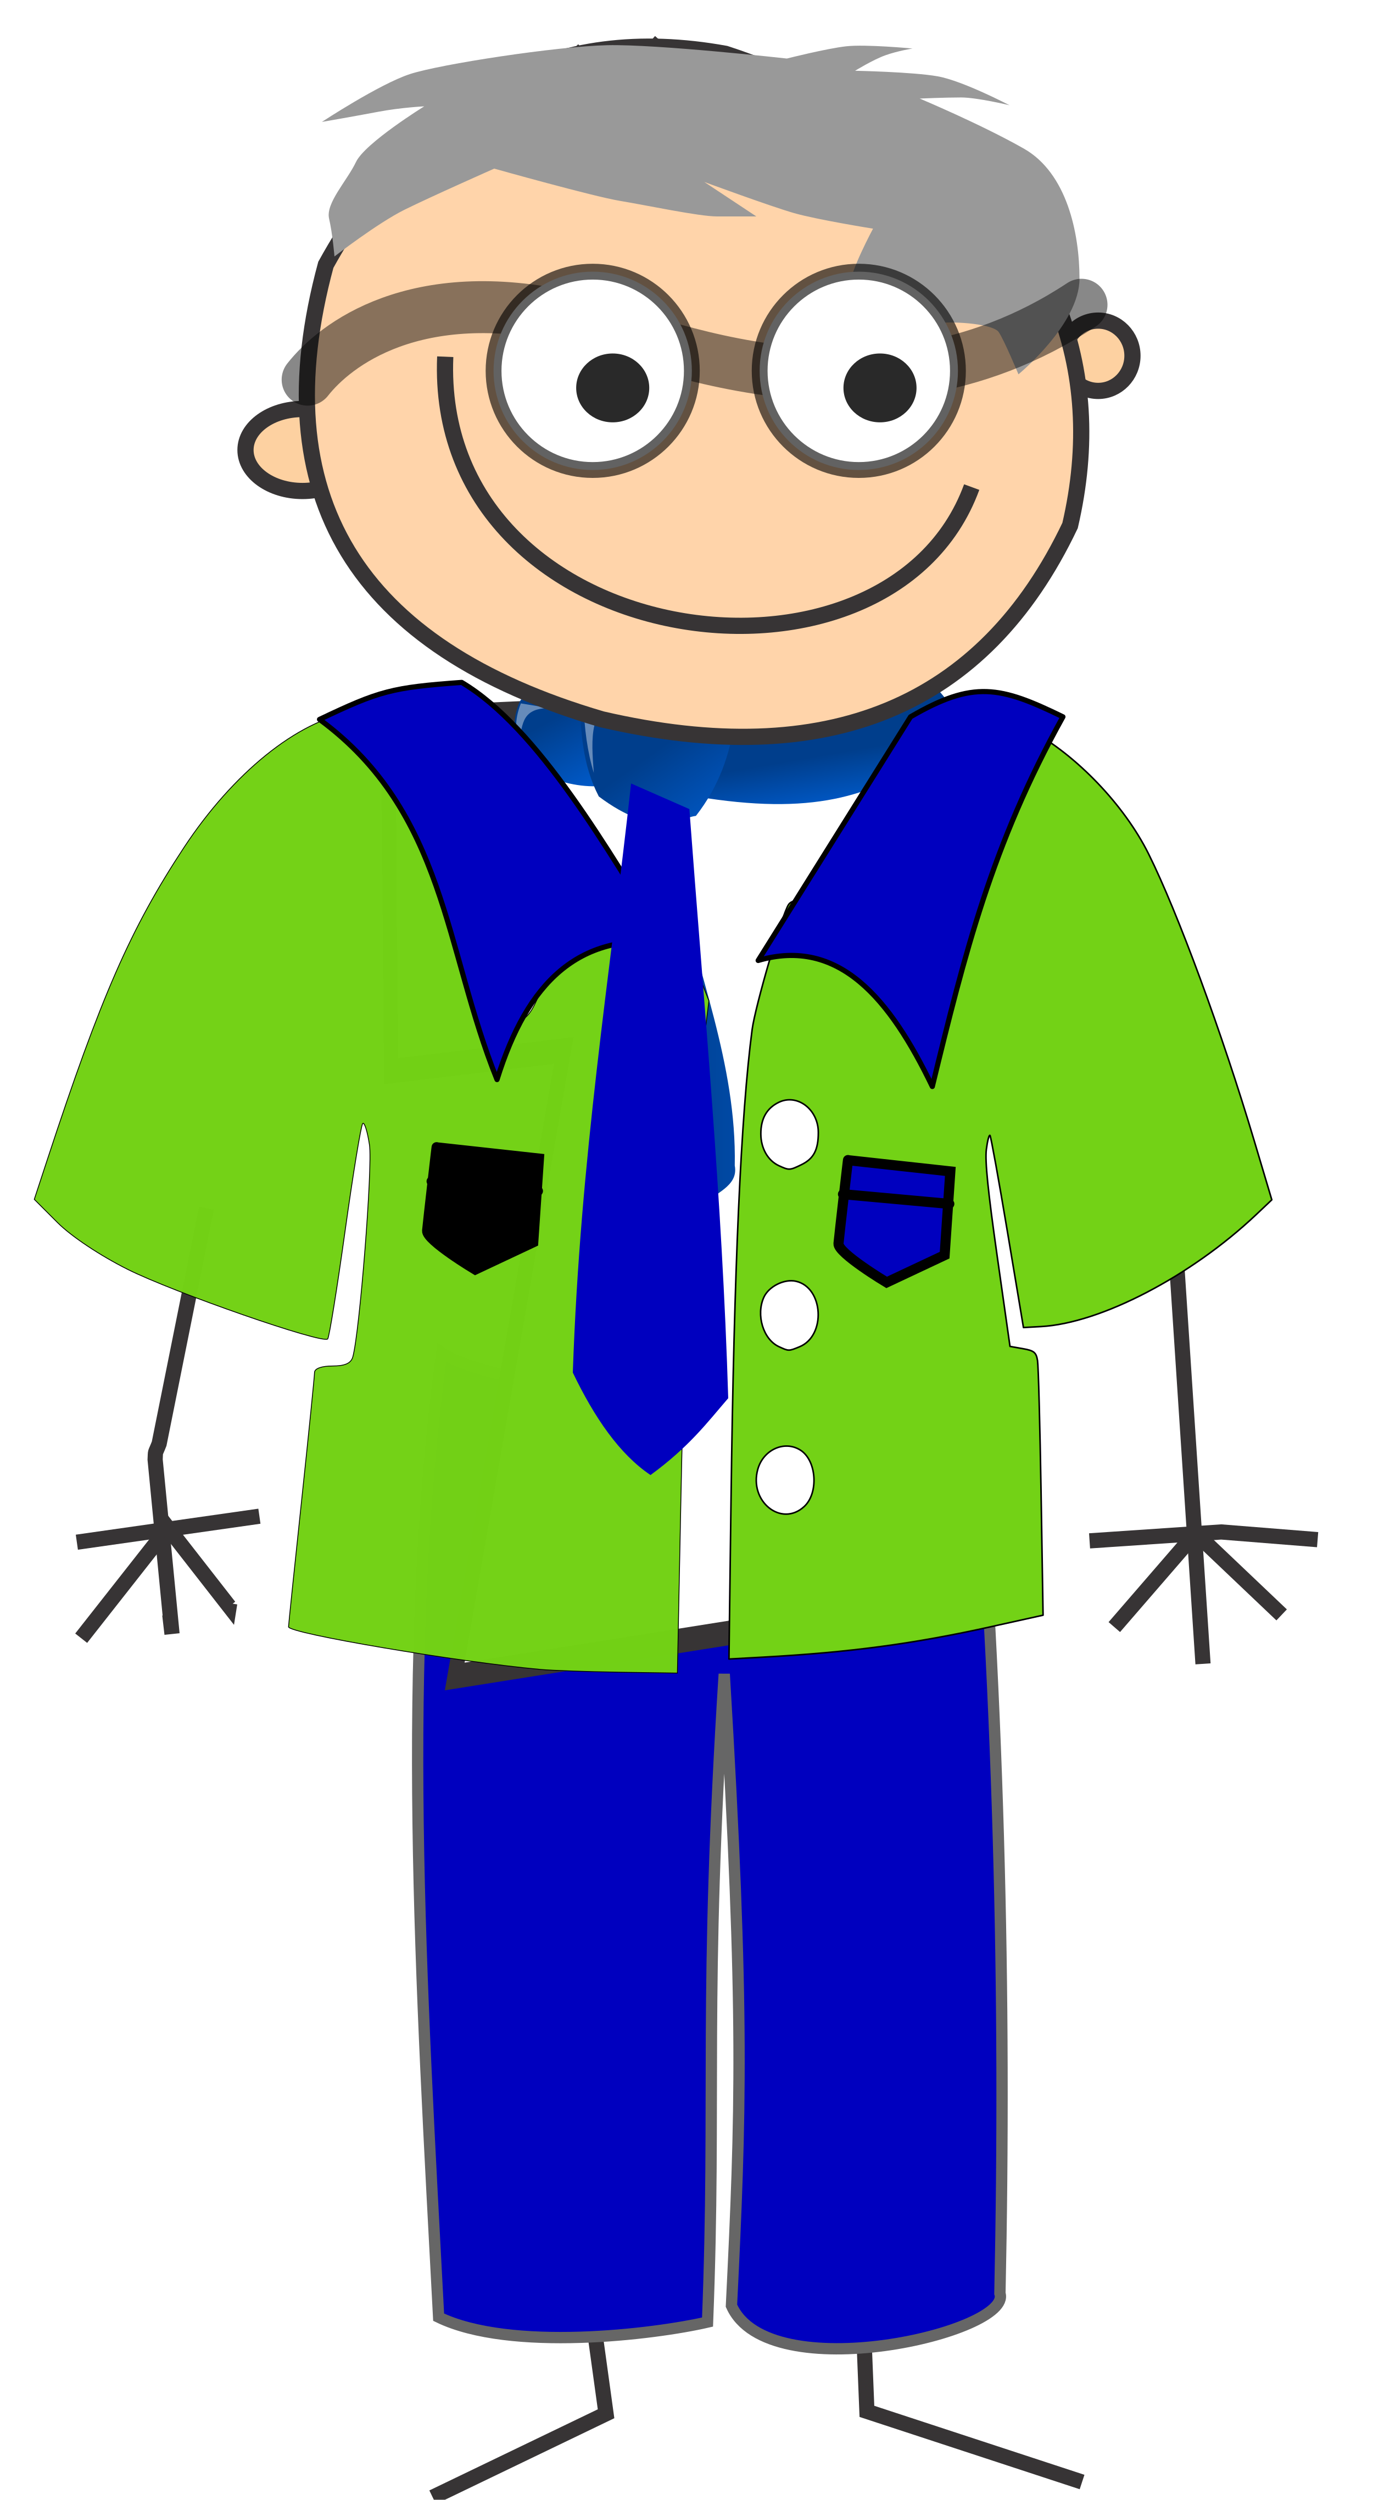
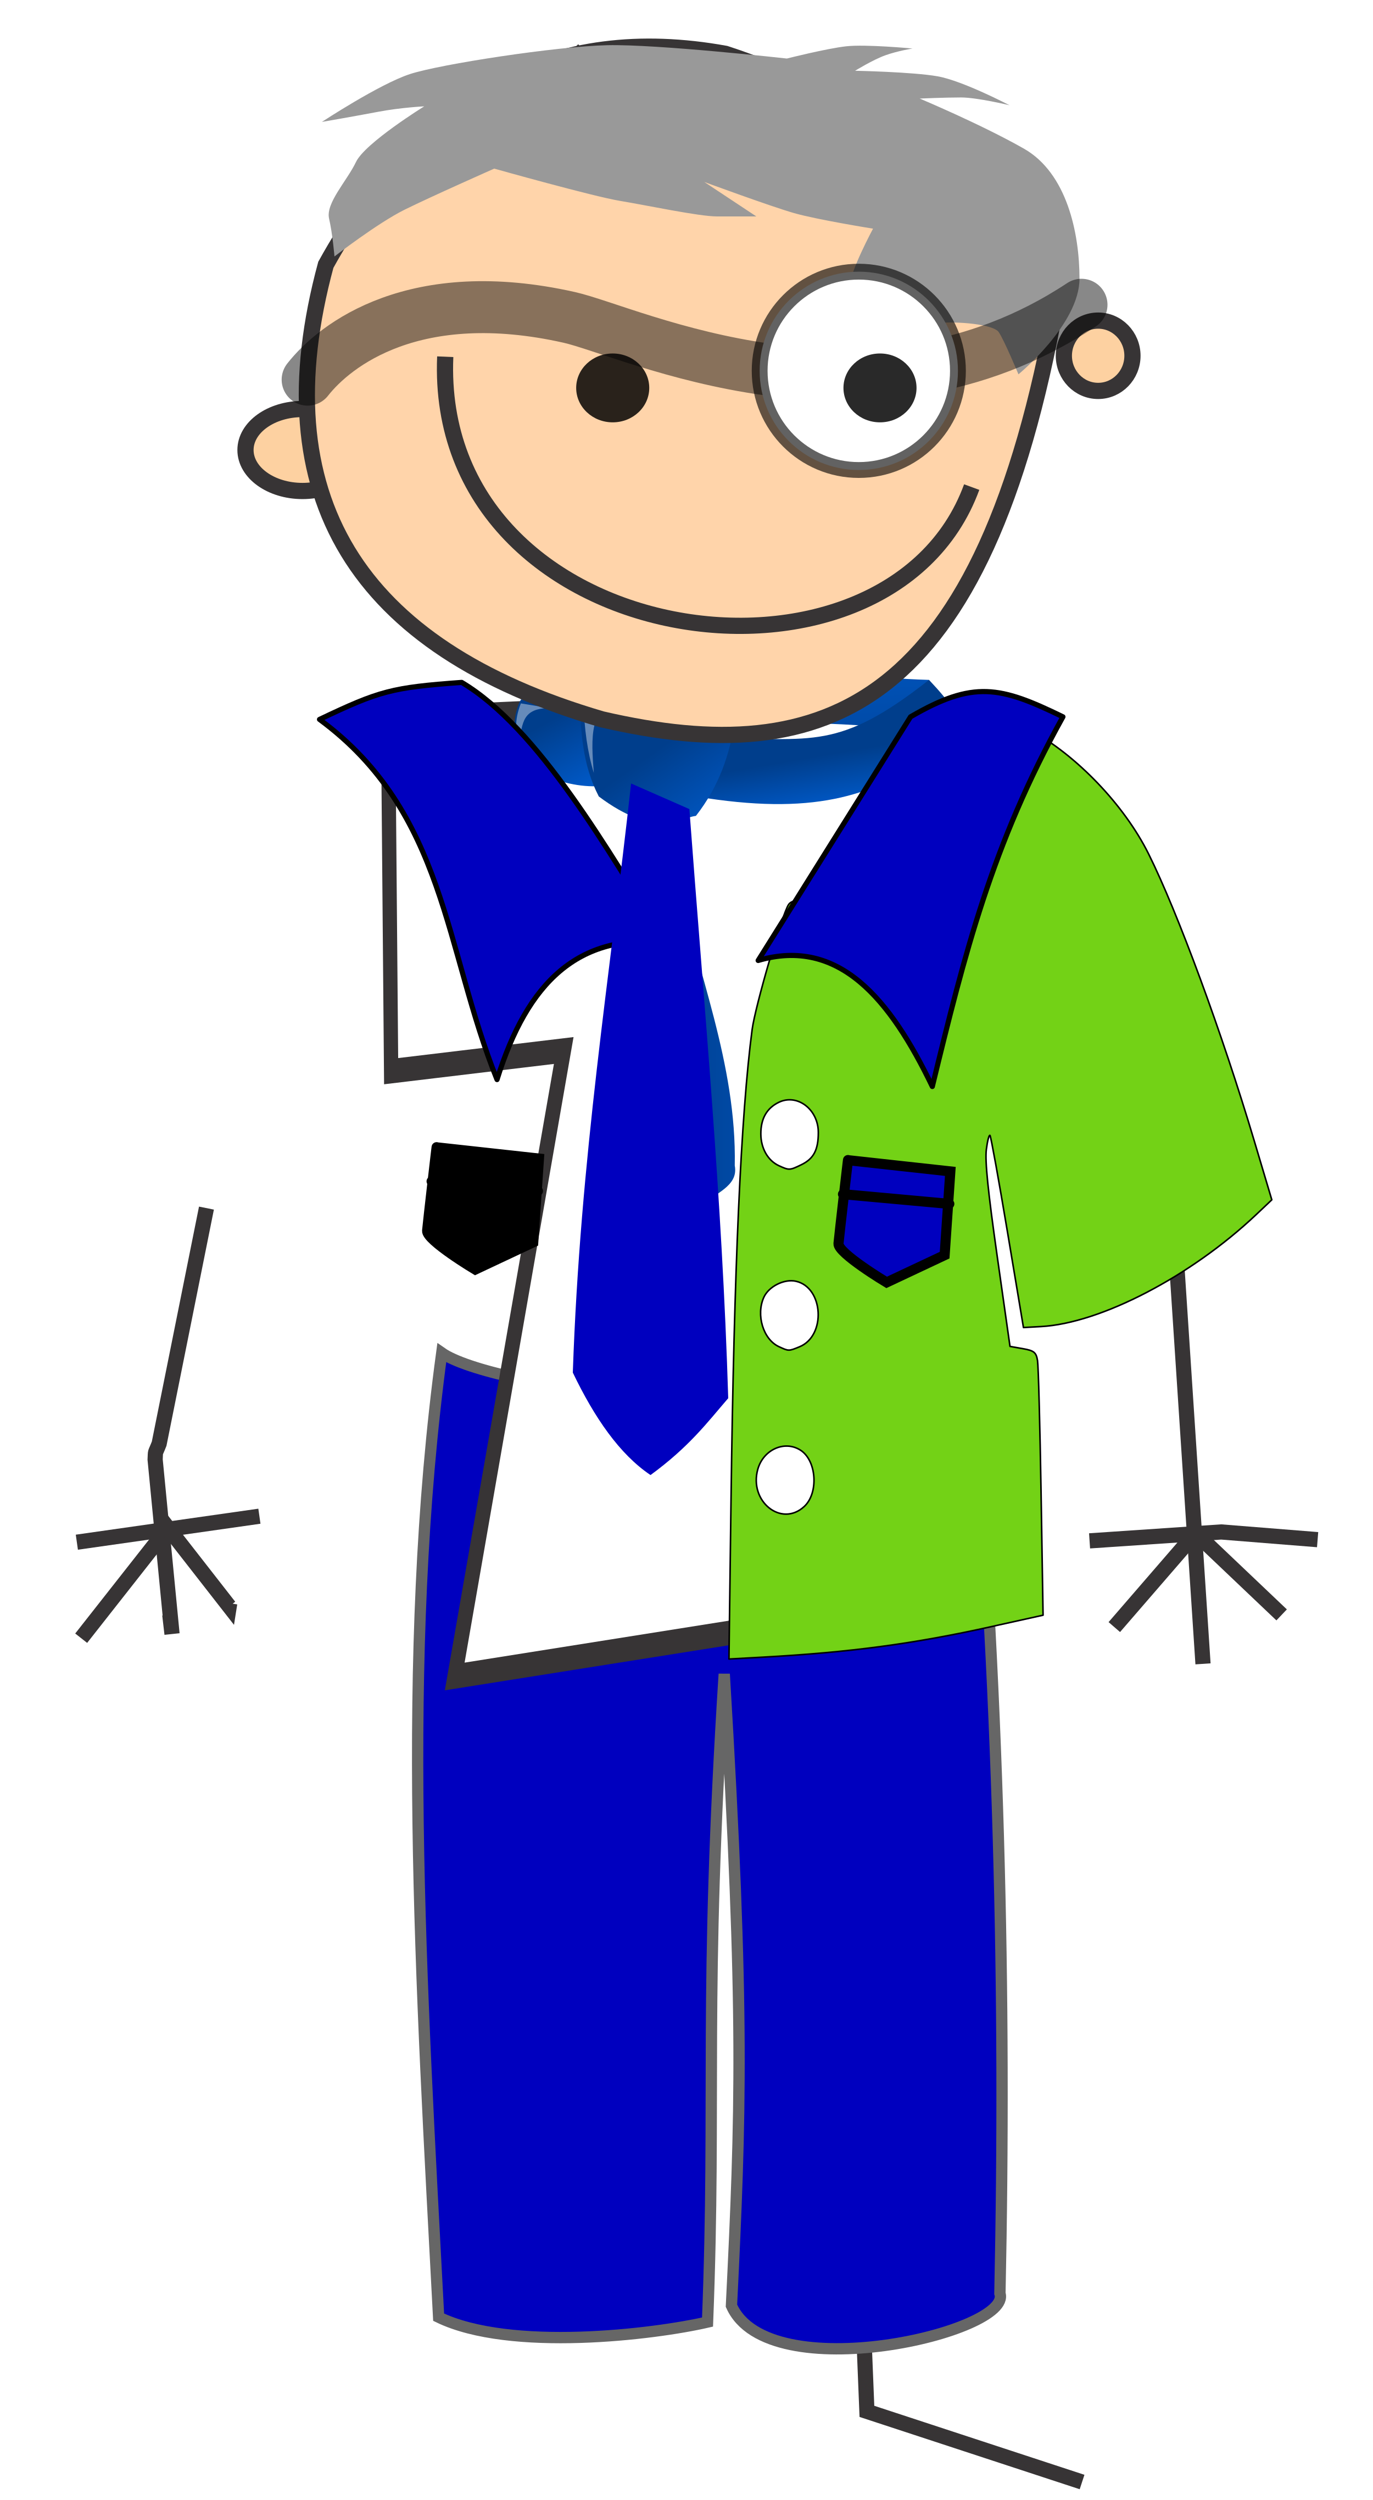
<svg xmlns="http://www.w3.org/2000/svg" xmlns:xlink="http://www.w3.org/1999/xlink" width="267" height="486" viewBox="0 0 267 486">
  <defs>
    <linearGradient id="imagebot_170">
      <stop stop-color="rgb(0, 0, 0)" id="imagebot_182" offset="0" />
      <stop stop-color="rgb(0, 0, 0)" id="imagebot_181" offset="1" />
    </linearGradient>
    <radialGradient gradientTransform="matrix(1 0 0 1 75.528 18.04)" gradientUnits="userSpaceOnUse" r="38.553" fy="345.812" fx="225.495" cy="345.812" cx="225.495" id="imagebot_165" xlink:href="#imagebot_170" />
    <linearGradient id="imagebot_404">
      <stop stop-color="rgb(0, 62, 140)" id="imagebot_406" offset="0" />
      <stop stop-color="rgb(0, 98, 219)" id="imagebot_405" offset="1" />
    </linearGradient>
    <linearGradient y2="0.715" x2="3.072" y1="0.73" x1="-0" id="imagebot_387" xlink:href="#imagebot_404" />
    <linearGradient y2="1.195" x2="0.888" y1="0.5" x1="0.403" id="imagebot_379" xlink:href="#imagebot_404" />
    <linearGradient y2="1" x2="0.654" y1="0.542" x1="0.493" id="imagebot_383" xlink:href="#imagebot_404" />
    <linearGradient y2="1.117" x2="0.973" y1="0.23" x1="0.368" id="imagebot_381" xlink:href="#imagebot_404" />
    <linearGradient y2="-0.864" x2="0.519" y1="1.591" x1="0.711" id="imagebot_389" xlink:href="#imagebot_404" />
    <filter height="1.247" y="-0.123" width="1.46" x="-0.23" id="imagebot_369">
      <feGaussianBlur id="imagebot_397" stdDeviation="0.234" />
    </filter>
    <filter height="1.46" y="-0.23" width="1.547" x="-0.273" id="imagebot_367">
      <feGaussianBlur id="imagebot_396" stdDeviation="0.234" />
    </filter>
    <filter height="1.082" y="-0.041" width="1.318" x="-0.159" id="imagebot_365">
      <feGaussianBlur id="imagebot_395" stdDeviation="0.234" />
    </filter>
  </defs>
  <g label="Capa 1" id="imagebot_36">
    <title label="Capa 1" />
-     <polyline label="Capa 1" transform="translate(0 9.51007e-7) matrix(5.378 0 0 5.378 -79.544 87.191)" fill-rule="evenodd" clip-rule="evenodd" fill="none" stroke-width="0.549" stroke="rgb(55, 52, 53)" points="30.435,74.066 36.705,71.047 34.847,57.578" id="imagebot_68" />
    <polyline label="Capa 1" transform="translate(0 9.51007e-7) matrix(-5.378 0 0 5.378 292.514 79.378)" fill-rule="evenodd" clip-rule="evenodd" fill="none" stroke-width="0.549" stroke="rgb(55, 52, 53)" points="23.584,58.971 23.044,72.413 15.264,74.967" id="imagebot_67" />
    <path label="Capa 1" fill="#0000bf" fill-rule="evenodd" stroke="#666666" stroke-width="2.2" stroke-miterlimit="4" d="M 85.908 263.025 C 77.87 322.591 81.876 385.312 85.298 450.504 C 99.273 457.268 127.22 453.849 137.591 451.452 C 139.327 407.186 136.797 388.968 140.839 325.456 C 144.809 391.415 144.065 411.095 142.241 448.27 C 149.418 464.534 197.019 453.422 194.447 445.885 C 195.672 388.391 194.331 327.747 188.649 261.777 C 152.342 279.014 95.125 269.493 85.908 263.025 z" id="imagebot_66" />
    <polygon label="Capa 1" transform="translate(213.957 113.446) matrix(5.072 0 0 8.662 -214.525 -195.73)" fill-rule="evenodd" clip-rule="evenodd" fill="#ffffff" stroke-width="0.549" stroke="#373435" points="17.546,47.128 21.726,33.078 15.108,33.542 14.992,25.646 23.7,25.414 24.629,22.86 32.641,22.627 32.757,25.298 41.582,27.156 40.537,34.239 35.776,33.775 39.143,45.27 38.795,45.154" id="imagebot_65" />
    <g display="inline" transform="matrix(2.654 0 0 2.654 -24.083 22.623)" label="hi" id="imagebot_62" />
    <line label="Capa 1" transform="rotate(73.884 231.352 284.16) matrix(5.378 0 0 5.378 -23.294 116.566)" fill-rule="evenodd" clip-rule="evenodd" fill="none" stroke-width="0.549" stroke="rgb(55, 52, 53)" y2="32.73" x2="54.508" y1="29.594" x1="40.188" id="imagebot_58" />
    <polyline label="Capa 1" transform="rotate(80.34 231.672 307.592) matrix(5.378 0 0 5.378 -48.294 134.066)" fill-rule="evenodd" clip-rule="evenodd" fill="none" stroke-width="0.549" stroke="rgb(55, 52, 53)" points="53.774,29.246 50.338,31.817 53.193,35.284" id="imagebot_57" />
    <polyline label="Capa 1" transform="rotate(79.973 234.051 299.466) matrix(5.378 0 0 5.378 -37.669 124.691)" fill-rule="evenodd" clip-rule="evenodd" fill="none" stroke-width="0.549" stroke="rgb(55, 52, 53)" points="51.219,28.433 50.338,31.817 49.826,36.561" id="imagebot_56" />
    <path label="Capa 1" transform="rotate(272.902 34.31 276.147) matrix(5.378 0 0 5.378 25.456 135.316)" fill-rule="evenodd" clip-rule="evenodd" fill="none" stroke-width="0.549" stroke="rgb(55, 52, 53)" d="M9.365,26.882L0.773,25.605C0.351,25.464 0.547,25.489 0.192,25.489L-6.073,26.418L-5.381,26.302" id="imagebot_55" />
    <polyline label="Capa 1" transform="rotate(278.953 31.215 308.868) matrix(5.378 0 0 5.378 18.581 166.566)" fill-rule="evenodd" clip-rule="evenodd" fill="none" stroke-width="0.549" stroke="rgb(55, 52, 53)" points="0.134,23.905 4.564,26.383 2.103,29.014 2.219,29.014" id="imagebot_54" />
    <line label="Capa 1" transform="rotate(74.896 32.691 297.307) matrix(5.378 0 0 5.378 7.331 156.566)" fill-rule="evenodd" clip-rule="evenodd" fill="none" stroke-width="0.549" stroke="rgb(55, 52, 53)" y2="29.478" x2="4.309" y1="22.86" x1="5.122" id="imagebot_53" />
    <line label="Capa 1" transform="translate(0 9.51007e-7) matrix(5.378 0 0 5.378 -20.169 21.566)" fill-rule="evenodd" clip-rule="evenodd" fill="none" stroke-width="0.274" stroke="rgb(55, 52, 53)" y2="25.414" x2="23.7" y1="33.078" x1="21.726" id="imagebot_52" />
-     <line label="Capa 1" transform="translate(0 9.51007e-7) matrix(5.378 0 0 5.378 -7.669 16.878)" fill-rule="evenodd" clip-rule="evenodd" fill="none" stroke-width="0.274" stroke="rgb(55, 52, 53)" y2="25.298" x2="32.757" y1="33.775" x1="35.776" id="imagebot_51" />
    <ellipse label="Capa 1" transform="translate(17.5 -10) matrix(0.357 0 0 0.357 -36.569 46.557)" fill-rule="evenodd" clip-rule="evenodd" fill="rgb(253, 209, 161)" stroke-width="8.826" stroke="rgb(55, 52, 53)" ry="22.32" rx="31.054" cy="142.669" cx="218.191" id="imagebot_49" />
    <ellipse label="Capa 1" transform="translate(5 -2.5) matrix(0.357 0 0 0.357 -12.819 -35.318)" fill-rule="evenodd" clip-rule="evenodd" fill="rgb(253, 209, 161)" stroke-width="8.826" stroke="rgb(55, 52, 53)" ry="19.148" rx="18.683" cy="299.677" cx="620.088" id="imagebot_48" />
    <path transform="matrix(3.179 0 0 3.179 66.217 118.682)" fill="url(#imagebot_389)" stroke-width="1px" id="imagebot_388" d="M11.129,5.383C22.857,1.937 28.642,4.051 36,4.247L36.95,7.514C27.444,6.326 16.988,6.683 11.878,9.295L11.129,5.383z" />
    <path transform="matrix(3.179 0 0 3.179 66.217 118.682)" fill="url(#imagebot_387)" stroke-width="1px" id="imagebot_386" d="M20.553,16.13C21.782,22.061 24.24,27.684 24.117,33.953C24.361,35.233 22.857,35.639 22.095,36.415L19.364,17.318L20.553,16.13z" />
    <path transform="matrix(3.179 0 0 3.179 66.217 118.682)" fill="url(#imagebot_383)" stroke-width="1px" id="imagebot_382" d="M21.741,11.377C28.87,12.565 32.435,11.377 36,9C38.377,7.812 38.647,7.048 36,4.247C30.455,8.604 28.87,7.812 22.929,7.812L21.741,11.377z" />
    <path transform="matrix(3.179 0 0 3.179 66.217 118.682)" fill="url(#imagebot_381)" stroke-width="1px" id="imagebot_380" d="M16.012,5.931C14.738,6.34 11.047,5.435 11.047,5.435C10.555,6.269 10.402,7.894 11.106,9.295C11.106,9.295 13.219,10.923 15.941,10.74C17.127,10.66 15.999,6.156 16.012,5.931z" />
    <path transform="matrix(3.179 0 0 3.179 66.217 118.682)" fill="url(#imagebot_379)" stroke-width="1px" id="imagebot_378" d="M14.611,5.435C14.718,7.416 14.777,9.396 15.8,11.377C19.233,13.952 20.747,12.682 21.741,12.565C23.131,10.783 23.859,8.782 24.117,6.623C20.997,5.699 17.912,4.38 14.611,5.435z" />
    <path transform="matrix(3.179 0 0 3.179 66.217 118.682)" fill="rgb(255, 255, 255)" stroke-width="1px" stroke-miterlimit="4" stroke-dashoffset="0pt" filter="url(#imagebot_369)" fill-opacity="0.402" id="imagebot_368" d="M17.305,5.389C16.524,5.377 15.753,5.33 14.863,5.642C14.912,7.235 15.109,8.681 15.495,9.937C15.334,7.838 15.166,5.735 17.305,5.389z" />
    <path transform="matrix(3.179 0 0 3.179 66.217 118.682)" fill="rgb(255, 255, 255)" stroke-width="1px" stroke-miterlimit="4" stroke-dashoffset="0pt" filter="url(#imagebot_367)" fill-opacity="0.402" id="imagebot_366" d="M12.8,5.979L11.032,5.684C10.598,6.8 10.753,7.445 10.863,8.126C11.194,7.222 10.906,5.946 12.8,5.979z" />
    <path transform="matrix(3.179 0 0 3.179 66.217 118.682)" fill="rgb(255, 255, 255)" stroke-width="1px" stroke-miterlimit="4" stroke-dashoffset="0pt" filter="url(#imagebot_365)" fill-opacity="0.402" id="imagebot_364" d="M14.905,26.021C14.832,24.842 16.891,12.094 16.926,12.379L18.442,13.137C16.348,14.868 16.003,21.499 14.905,26.021z" />
-     <path transform="translate(0 9.51007e-7) matrix(0.357 0 0 0.357 -10.944 -10.318)" label="Capa 1" fill-rule="evenodd" clip-rule="evenodd" fill="#ffd4aa" stroke-width="8.826" stroke="rgb(55, 52, 53)" d="M606.076,193.655C621.158,231.2 623.65,271.678 613.549,315.089C566.535,413.928 481.53,449.113 358.536,420.644C224.189,381.326 174.059,298.813 208.145,173.104C259.89,79.57 332.439,41.271 425.792,58.208C498.287,81.765 558.382,126.914 606.076,193.655L606.076,193.655z" id="imagebot_47" />
+     <path transform="translate(0 9.51007e-7) matrix(0.357 0 0 0.357 -10.944 -10.318)" label="Capa 1" fill-rule="evenodd" clip-rule="evenodd" fill="#ffd4aa" stroke-width="8.826" stroke="rgb(55, 52, 53)" d="M606.076,193.655C566.535,413.928 481.53,449.113 358.536,420.644C224.189,381.326 174.059,298.813 208.145,173.104C259.89,79.57 332.439,41.271 425.792,58.208C498.287,81.765 558.382,126.914 606.076,193.655L606.076,193.655z" id="imagebot_47" />
    <path label="Capa 1" transform="translate(0 9.51007e-7) matrix(0.357 0 0 0.357 -14.069 11.557)" fill-rule="evenodd" clip-rule="evenodd" fill="none" stroke-width="8.826" stroke="rgb(55, 52, 53)" d="M281.939,161.895C275.076,323.185 522.926,358.058 568.711,232.888" id="imagebot_46" />
    <path label="Capa 1" transform="translate(0 9.51007e-7) matrix(0.357 0 0 0.357 -23.444 -4.068)" fill-rule="evenodd" clip-rule="evenodd" fill="none" stroke-width="8.826" stroke="rgb(55, 52, 53)" d="M302.49,92.77C340.055,73.663 367.145,55.604 383.758,38.592" id="imagebot_43" />
-     <path label="Capa 1" transform="translate(0 9.51007e-7) matrix(0.357 0 0 0.357 -23.444 -4.068)" fill-rule="evenodd" clip-rule="evenodd" fill="none" stroke-width="8.826" stroke="rgb(55, 52, 53)" d="M371.614,85.298C392.274,68.629 410.334,51.504 425.792,33.921" id="imagebot_42" />
    <path label="Capa 1" transform="translate(0 9.51007e-7) matrix(0.357 0 0 0.357 -17.194 -7.193)" fill-rule="evenodd" clip-rule="evenodd" fill="none" stroke-width="8.826" stroke="rgb(55, 52, 53)" d="M427.661,93.705C438.281,77.878 446.688,62.932 452.882,48.867" id="imagebot_41" />
    <path label="Capa 1" transform="translate(0 9.51007e-7) matrix(0.357 0 0 0.357 -20.319 -7.193)" fill-rule="evenodd" clip-rule="evenodd" fill="none" stroke-width="8.826" stroke="rgb(55, 52, 53)" d="M496.785,117.991C493.005,97.3 488.334,77.995 482.773,60.077" id="imagebot_40" />
    <path label="Capa 1" transform="translate(0 9.51007e-7) matrix(0.357 0 0 0.357 -17.194 -7.193)" fill-rule="evenodd" clip-rule="evenodd" fill="none" stroke-width="8.826" stroke="rgb(55, 52, 53)" d="M534.149,128.267C524.229,114.723 519.558,100.712 520.137,86.232" id="imagebot_39" />
    <path label="Capa 1" transform="translate(0 9.51007e-7) matrix(0.357 0 0 0.357 -14.069 -0.943)" fill-rule="evenodd" clip-rule="evenodd" fill="none" stroke-width="8.826" stroke="rgb(55, 52, 53)" d="M566.844,139.476C560.948,129.284 558.146,118.385 558.437,106.782" id="imagebot_38" />
    <path transform="translate(-1.6 -1.6) matrix(0.232 0 0 0.232 39.737 -41.137)" label="Camada 1" fill="#999999" stroke-width="1px" d="M 689.292 497.895 C 689.292 497.895 740.455 455.964 740.455 417.76 C 740.455 379.557 729.921 329.24 693.806 308.74 C 657.691 288.24 606.529 266.809 606.529 266.809 C 606.529 266.809 627.596 265.877 641.139 265.877 C 654.682 265.877 681.768 272.4 681.768 272.4 C 681.768 272.4 642.643 251.9 621.576 248.173 C 600.509 244.446 552.356 243.514 552.356 243.514 C 552.356 243.514 567.404 234.196 577.938 230.469 C 588.471 226.742 600.509 224.878 600.509 224.878 C 600.509 224.878 561.385 221.151 544.832 223.014 C 528.28 224.878 495.174 233.264 495.174 233.264 C 495.174 233.264 386.83 221.151 344.696 222.083 C 302.562 223.014 204.75 237.923 179.169 246.309 C 153.588 254.696 105.434 286.377 105.434 286.377 C 105.434 286.377 132.521 281.718 152.083 277.991 C 171.645 274.263 191.207 273.332 191.207 273.332 C 191.207 273.332 141.549 304.081 134.025 319.922 C 126.501 335.762 108.444 354.398 111.454 367.443 C 114.463 380.488 115.968 399.124 115.968 399.124 C 115.968 399.124 152.083 371.17 174.655 359.989 C 197.226 348.807 249.894 325.512 249.894 325.512 C 249.894 325.512 332.657 348.807 355.229 352.534 C 377.801 356.262 421.44 365.58 436.488 365.58 C 451.535 365.58 469.593 365.58 469.593 365.58 L 425.954 336.694 C 425.954 336.694 481.631 357.193 501.193 362.784 C 520.756 368.375 567.404 375.829 567.404 375.829 C 567.404 375.829 547.842 412.17 547.842 424.283 C 547.842 436.396 550.851 455.964 559.88 463.419 C 568.909 470.873 577.938 478.327 577.938 478.327 C 577.938 478.327 602.014 456.896 620.072 455.032 C 638.129 453.169 668.225 455.964 672.739 462.487 C 677.254 469.009 689.292 497.895 689.292 497.895 z" id="imagebot_73" />
    <path label="Capa 1" opacity="0.466" fill="none" stroke="#000000" stroke-width="10.1" stroke-linecap="round" stroke-linejoin="round" stroke-miterlimit="4" d="M 210.315 59.251 C 168.569 86.868 122.891 64.448 110.7 61.707 C 80.69 54.961 65.203 66.963 59.823 73.813" id="imagebot_167" />
-     <path transform="matrix(0.54 0 0 0.54 4.454 -124.382)" label="Capa 1" fill="rgb(255, 255, 255)" stroke="rgb(0, 0, 0)" stroke-width="5.7" stroke-miterlimit="4" stroke-opacity="0.615" id="imagebot_166" d="M 240.903 363.852 C 240.903 383.57 224.919 399.555 205.2 399.555 C 185.482 399.555 169.497 383.57 169.497 363.852 C 169.497 344.133 185.482 328.148 205.2 328.148 C 224.919 328.148 240.903 344.133 240.903 363.852 z" />
    <path transform="matrix(0.54 0 0 0.54 4.454 -124.382)" label="Capa 1" fill="rgb(255, 255, 255)" stroke="url(#imagebot_165)" stroke-width="5.7" stroke-miterlimit="4" stroke-opacity="0.615" d="M 336.725 363.852 C 336.725 383.57 320.741 399.555 301.022 399.555 C 281.304 399.555 265.319 383.57 265.319 363.852 C 265.319 344.133 281.304 328.148 301.022 328.148 C 320.741 328.148 336.725 344.133 336.725 363.852 z" id="imagebot_164" />
    <path label="Capa 1" opacity="0.839" fill="rgb(0, 0, 0)" transform="matrix(0.548 0 0 0.548 -7.612 -92.566)" d="M244.286,306.539C244.286,313.284 238.481,318.753 231.32,318.753C224.159,318.753 218.354,313.284 218.354,306.539C218.354,299.793 224.159,294.324 231.32,294.324C238.481,294.324 244.286,299.793 244.286,306.539z" id="imagebot_163" />
    <path label="Capa 1" opacity="0.839" fill="rgb(0, 0, 0)" id="imagebot_162" d="M244.286,306.539C244.286,313.284 238.481,318.753 231.32,318.753C224.159,318.753 218.354,313.284 218.354,306.539C218.354,299.793 224.159,294.324 231.32,294.324C238.481,294.324 244.286,299.793 244.286,306.539z" transform="matrix(0.548 0 0 0.548 44.364 -92.566)" />
    <g display="inline" transform="translate(0 10) matrix(1.964 0 0 1.964 271.355 103.696)" label="hi" id="imagebot_465" />
-     <path display="inline" label="clothes" opacity="0.99" fill="rgb(115, 210, 22)" fill-rule="evenodd" stroke="rgb(0, 0, 0)" stroke-width="0.16" stroke-linecap="round" stroke-linejoin="round" stroke-miterlimit="4" stroke-dashoffset="0pt" d="M 105.186 324.576 C 89.027 323.125 56.105 317.562 56.108 316.284 C 56.109 315.944 57.247 304.965 58.636 291.886 C 60.026 278.806 61.164 267.535 61.165 266.84 C 61.166 266.074 62.537 265.575 64.64 265.575 C 67.085 265.575 68.26 265.051 68.608 263.804 C 69.953 258.987 72.482 226.818 71.849 222.594 C 71.456 219.972 70.865 218.097 70.536 218.426 C 70.206 218.755 68.658 228.196 67.096 239.406 C 65.533 250.617 64.015 260.027 63.723 260.319 C 62.703 261.34 33.817 251.291 24.809 246.781 C 19.462 244.105 13.856 240.368 11.193 237.704 L 6.665 233.177 L 9.239 225.342 C 19.648 193.653 25.407 180.504 35.762 164.786 C 45.324 150.272 57.873 140.145 68.417 138.433 C 71.7 137.901 72.295 138.245 76.606 143.172 C 83.043 150.532 86.796 158.428 91.977 175.518 C 94.422 183.584 97.075 192.006 97.871 194.232 C 99.906 199.922 102.37 199.615 104.825 193.366 C 109.42 181.667 116.177 175.747 125.499 175.253 L 130.189 175.005 L 134.024 184.795 L 137.859 194.584 L 136.511 205.54 C 134.671 220.502 133.243 250.376 132.419 291.127 L 131.728 325.28 L 120.481 325.11 C 114.295 325.016 107.413 324.776 105.186 324.576 L 105.186 324.576 z" id="imagebot_456" />
    <path transform="matrix(1 0 0 1 0 0) matrix(1 0 0 1 0 0) matrix(1 0 0 1 0 0)" display="inline" label="clothes" fill="rgb(115, 210, 22)" fill-rule="evenodd" stroke="rgb(0, 0, 0)" stroke-width="0.302" stroke-linecap="round" stroke-linejoin="round" stroke-miterlimit="4" stroke-dashoffset="0pt" d="M 142.158 291.702 C 142.739 246.784 144.09 216.637 146.26 200.189 C 146.867 195.585 152.111 177.623 153.369 175.839 C 154.366 174.425 158.107 174.857 161.374 176.763 C 165.287 179.047 169.373 184.423 172.618 191.555 C 175.28 197.407 176.367 198.57 177.682 196.973 C 178.116 196.447 179.669 190.551 181.135 183.871 C 184.579 168.174 187.862 156.501 191.494 147.04 C 194.782 138.473 194.368 138.717 200.247 141.892 C 209.324 146.796 218.621 156.498 223.358 166.01 C 229.025 177.389 237.67 200.867 243.931 221.884 L 247.323 233.266 L 244.31 236.116 C 231.606 248.135 214.07 257.265 202.453 257.909 L 199.027 258.099 L 195.932 239.608 C 194.229 229.438 192.694 220.95 192.521 220.747 C 192.347 220.544 192.027 221.772 191.809 223.475 C 191.525 225.69 192.123 231.58 193.911 244.169 L 196.409 261.766 L 198.935 262.21 C 201.083 262.587 201.505 262.931 201.761 264.515 C 201.927 265.539 202.237 277.097 202.452 290.201 L 202.841 314.024 L 192.914 316.219 C 177.572 319.611 165.294 321.252 148.237 322.189 L 141.758 322.545 L 142.158 291.702 z M 156.382 292.904 C 159.243 290.269 158.809 283.909 155.632 281.918 C 152.546 279.983 148.44 281.836 147.366 285.648 C 145.606 291.892 151.944 296.993 156.382 292.904 z M 155.473 261.841 C 160.688 259.712 160.162 250.282 154.762 249.096 C 152.512 248.602 149.507 250.102 148.549 252.197 C 146.972 255.648 148.423 260.415 151.477 261.819 C 153.401 262.703 153.363 262.703 155.473 261.841 L 155.473 261.841 z M 155.866 226.426 C 158.238 225.265 159.134 223.552 159.134 220.174 C 159.134 215.684 155.042 212.567 151.442 214.313 C 149.097 215.451 147.94 217.5 147.956 220.486 C 147.971 223.268 149.337 225.655 151.477 226.638 C 153.462 227.551 153.579 227.545 155.866 226.426 L 155.866 226.426 z" id="imagebot_455" />
    <g display="inline" label="clothes" stroke="rgb(0, 0, 0)" id="imagebot_452" transform="translate(-287.5 -25) matrix(1.956 0.178 -0.178 1.956 284.393 102.743)">
      <path fill="#000000" fill-rule="evenodd" stroke="rgb(0, 0, 0)" stroke-width="1px" id="imagebot_454" d="M 51.332 69.622 L 61.524 69.811 L 61.713 78.116 L 56.239 81.325 C 56.239 81.325 51.143 78.871 51.143 77.927 C 51.143 76.984 51.332 69.245 51.332 69.622 z" />
      <path fill="#000000" fill-rule="evenodd" stroke="rgb(0, 0, 0)" stroke-width="1px" stroke-linecap="round" id="imagebot_453" d="M 51.143 73.02 L 61.713 73.02" />
    </g>
    <path display="inline" label="clothes" fill="#0000bf" fill-rule="evenodd" stroke="rgb(0, 0, 0)" stroke-width="0.999px" stroke-linejoin="round" id="imagebot_463" d="M 129.343 183.2 C 112.553 181.566 102.609 190.763 96.655 209.892 C 86.428 184.601 86.733 157.969 62.135 139.868 C 73.83 134.297 76.18 133.667 89.782 132.672 C 104.613 141.457 118.387 165.445 129.343 183.2 z" />
    <path display="inline" label="clothes" fill="#0000bf" fill-rule="evenodd" stroke="rgb(0, 0, 0)" stroke-width="1" stroke-linejoin="round" stroke-miterlimit="4" d="M 147.435 186.735 C 163.128 182.158 173.085 194.182 181.303 211.237 C 187.591 185.424 192.883 164.222 206.704 139.363 C 194.474 133.407 189.299 132.251 177.069 139.363 L 147.435 186.735 z" id="imagebot_464" />
    <path fill="#0000bf" stroke-width="1px" id="imagebot_384" d="M 122.725 152.323 C 118.593 189.94 112.822 224.967 111.392 266.859 C 115.613 275.649 120.485 282.724 126.503 286.779 C 134.058 281.245 137.492 276.618 141.614 271.839 C 140.442 233.069 136.892 195.343 134.058 157.303 L 122.725 152.323 z" />
    <g id="imagebot_585" display="inline" label="clothes" stroke="rgb(0, 0, 0)" transform="translate(80 2.5) matrix(1.956 0.178 -0.178 1.956 -3.107 77.743)">
      <path id="imagebot_586" fill="#0000bf" fill-rule="evenodd" stroke="rgb(0, 0, 0)" stroke-width="1px" d="M51.332,69.622L61.524,69.811L61.713,78.116L56.239,81.325C56.239,81.325 51.143,78.871 51.143,77.927C51.143,76.984 51.332,69.245 51.332,69.622z" />
      <path id="imagebot_587" fill="#0000bf" fill-rule="evenodd" stroke="rgb(0, 0, 0)" stroke-width="1px" stroke-linecap="round" d="M51.143,73.02L61.713,73.02" />
    </g>
  </g>
</svg>